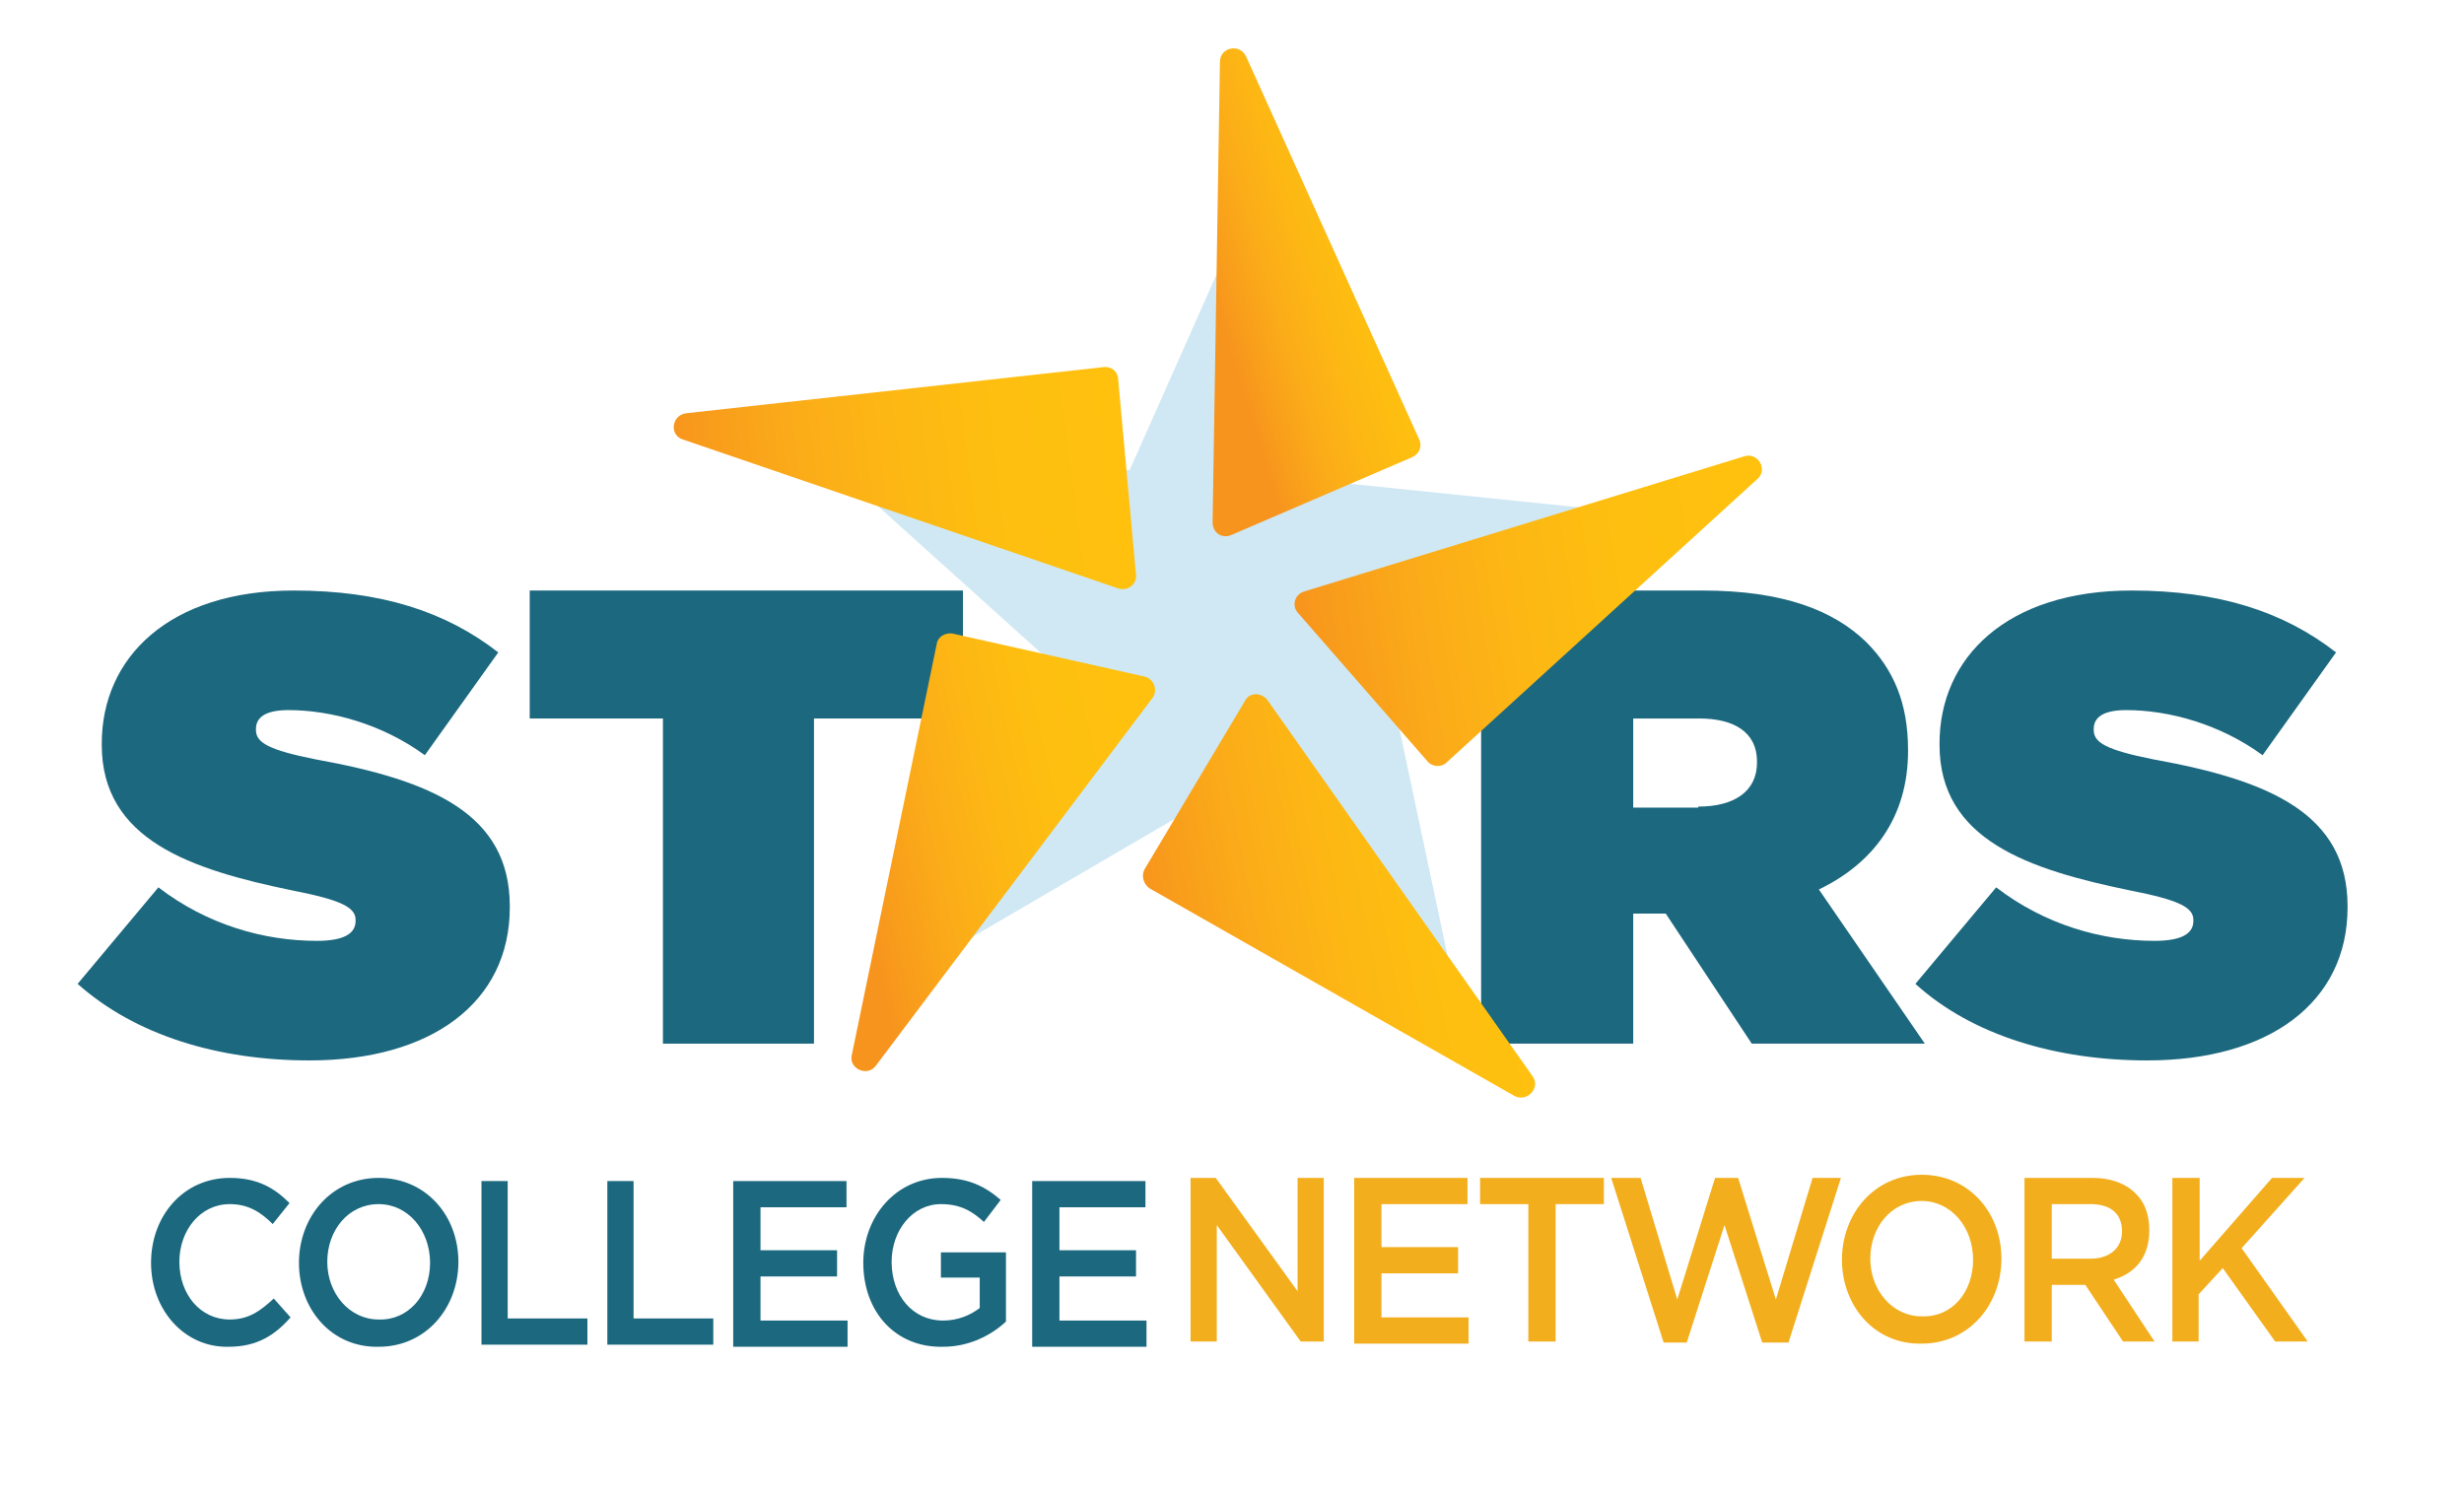
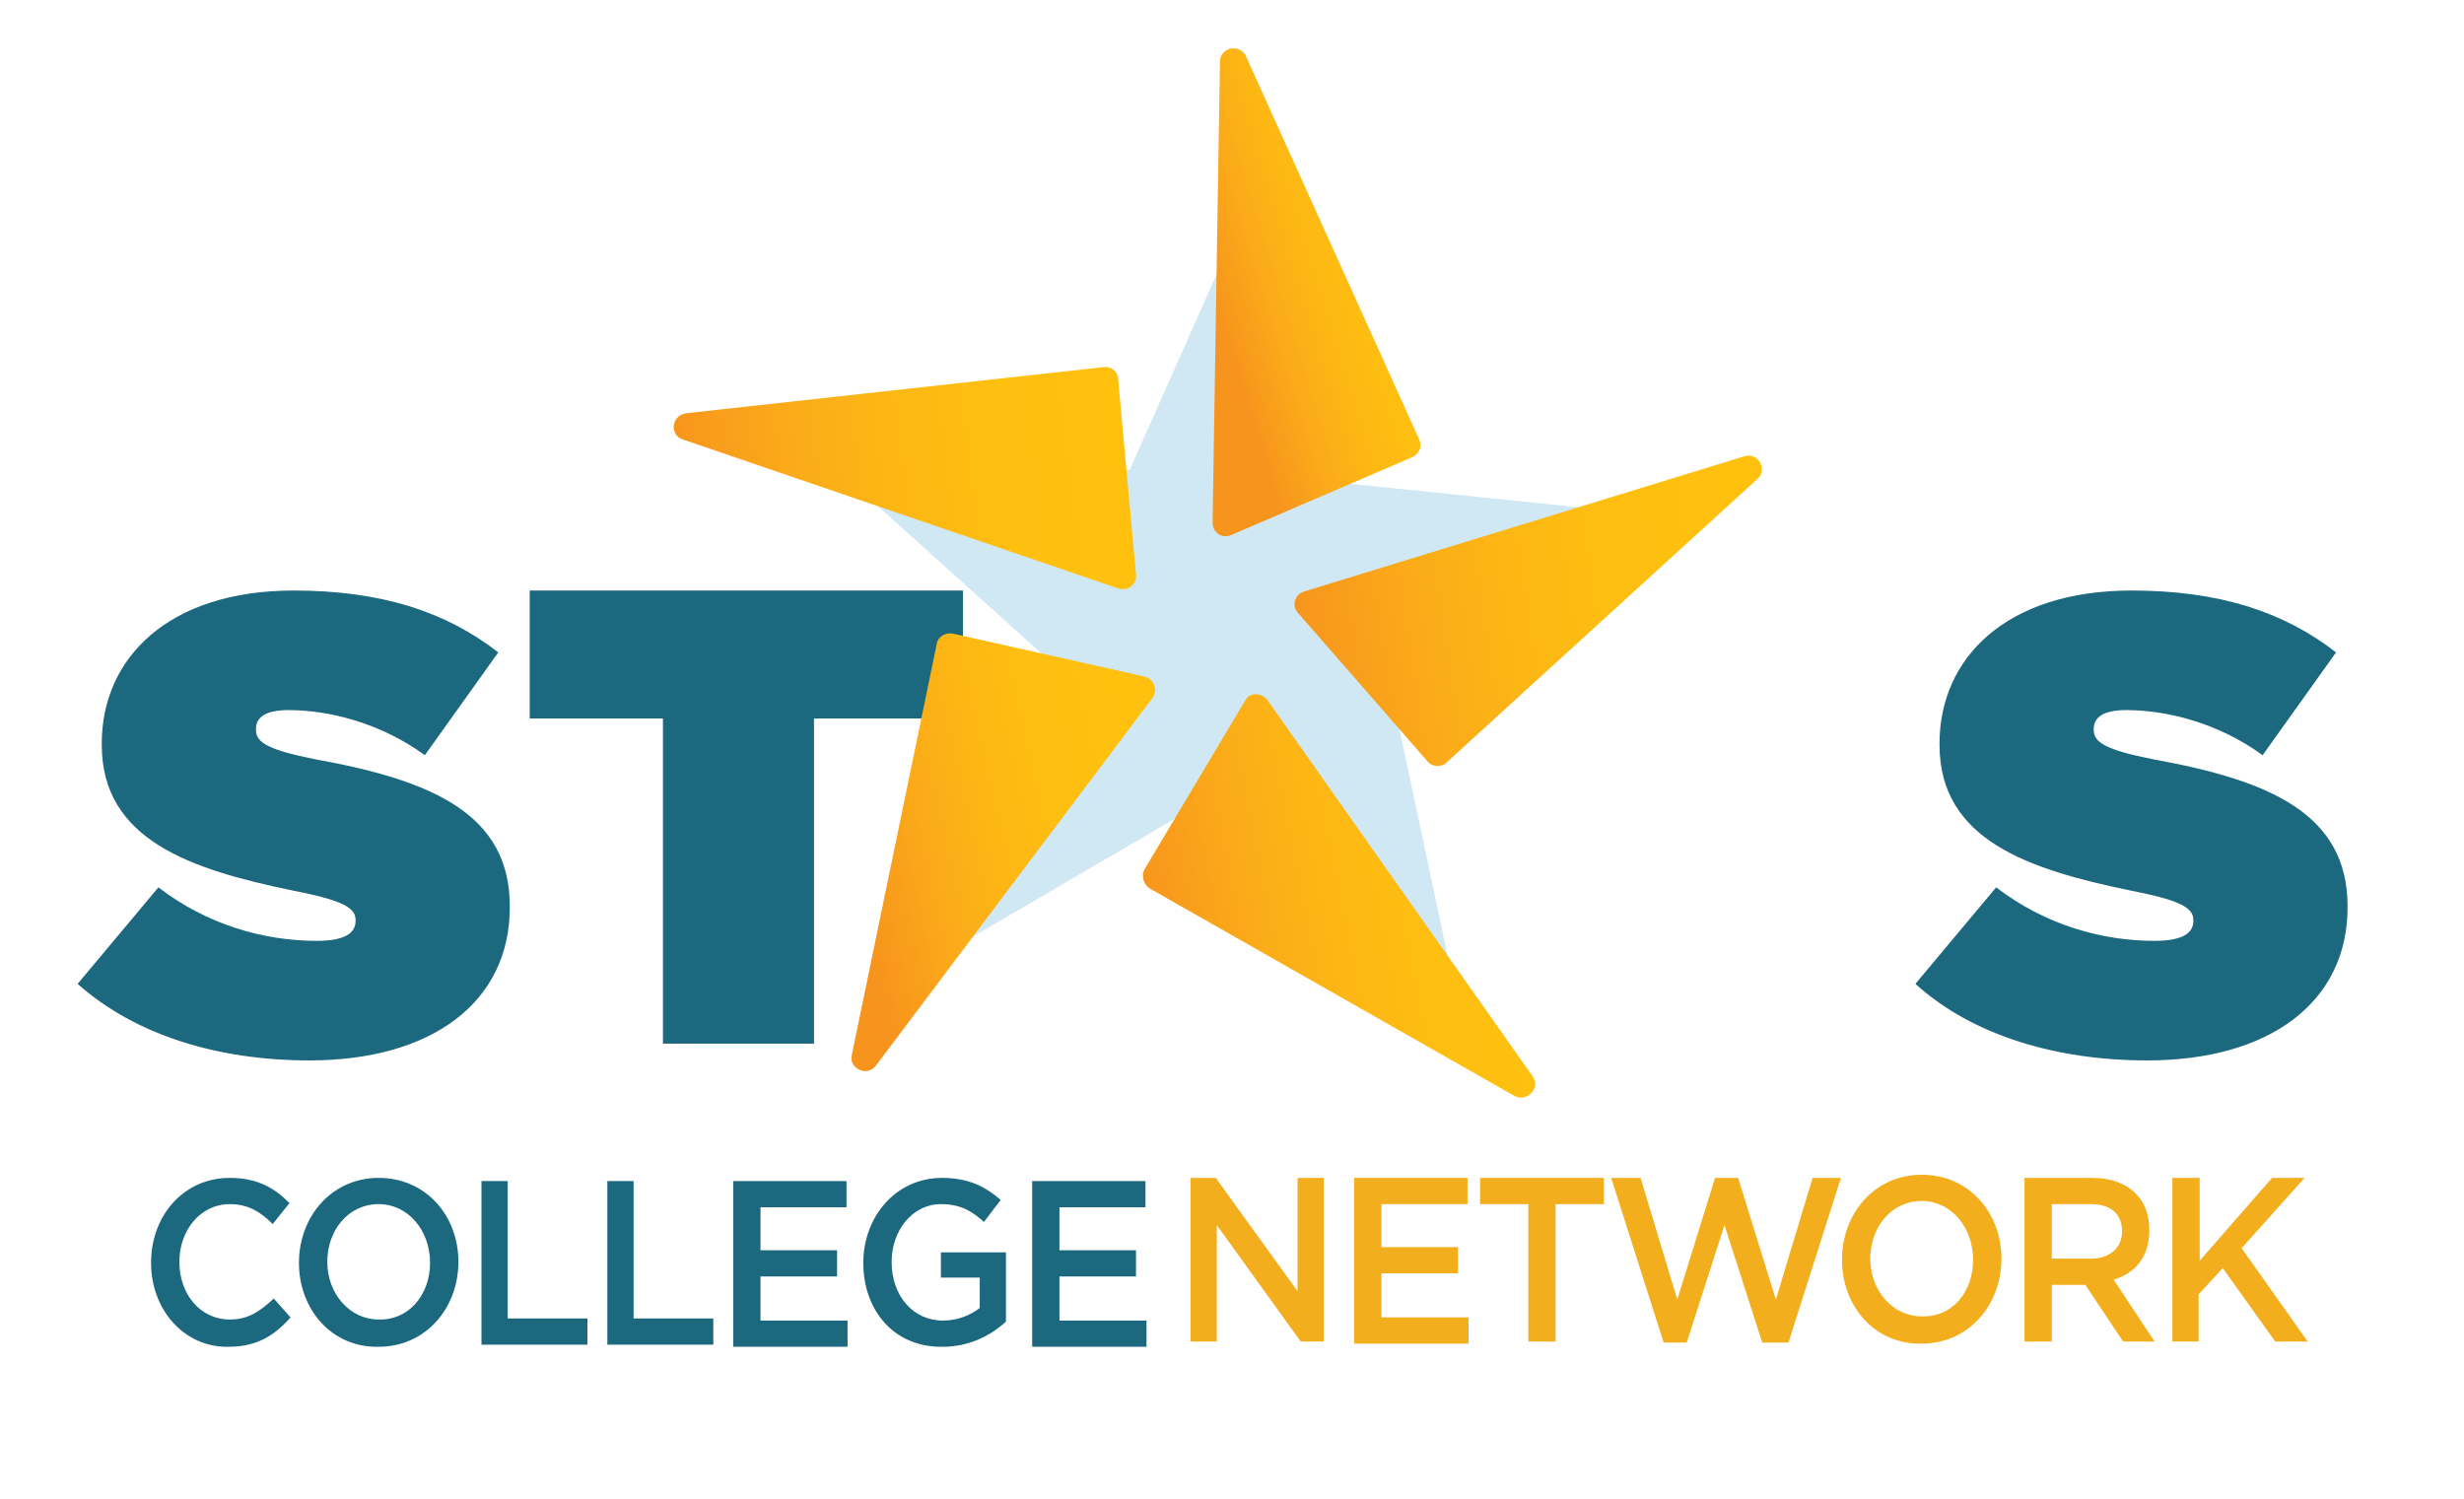
<svg xmlns="http://www.w3.org/2000/svg" version="1.1" id="Layer_1" x="0px" y="0px" viewBox="0 0 234.9 142.9" style="enable-background:new 0 0 234.9 142.9;" xml:space="preserve">
  <style type="text/css"> .st0{fill:#1C687F;} .st1{fill:#F2AE1D;} .st2{fill:none;stroke:#266786;stroke-miterlimit:10;} .st3{opacity:0.5;} .st4{fill:#D0E8F3;} .st5{opacity:0.6;} .st6{fill:url(#SVGID_1_);} .st7{fill:url(#SVGID_00000170249144452545250750000007813460682619895201_);} .st8{fill:url(#SVGID_00000104669080387172527110000017222206920542147464_);} .st9{fill:url(#SVGID_00000148663457679974962630000001816027046059238070_);} .st10{fill:url(#SVGID_00000028321084949111589470000013399732111084575668_);} </style>
  <g>
    <g>
      <image style="overflow:visible;" width="369" height="312" transform="matrix(0.24 0 0 0.24 25.66 61.615)"> </image>
    </g>
    <g>
      <image style="overflow:visible;" width="423" height="312" transform="matrix(0.24 0 0 0.24 -20.901 63.056)"> </image>
    </g>
    <g>
      <image style="overflow:visible;" width="419" height="312" transform="matrix(0.24 0 0 0.24 154.06 63.056)"> </image>
    </g>
    <g>
      <image style="overflow:visible;" width="383" height="312" transform="matrix(0.24 0 0 0.24 102.939 61.615)"> </image>
    </g>
    <g>
      <image style="overflow:visible;" width="386" height="312" transform="matrix(0.24 0 0 0.24 127.9 61.615)"> </image>
    </g>
-     <path class="st0" d="M141.2,56.3h21.1c7.7,0,12.5,1.9,15.6,4.9c2.6,2.6,4,5.8,4,10.3v0.1c0,6.3-3.3,10.7-8.5,13.2l10.1,14.7h-16.5 l-8.2-12.4h-3.1v12.4h-14.5V56.3z M161.9,76.9c3.5,0,5.6-1.5,5.6-4.2v-0.1c0-2.8-2.2-4.1-5.5-4.1h-6.3v8.5H161.9z" />
    <path class="st0" d="M182.6,93.8l7.7-9.2c4.7,3.6,10.1,5.1,15.1,5.1c2.6,0,3.7-0.7,3.7-1.9v-0.1c0-1.2-1.4-1.9-6-2.8 c-9.7-2-18.2-4.8-18.2-13.9v-0.1c0-8.2,6.4-14.6,18.3-14.6c8.3,0,14.5,2,19.5,5.9l-7,9.8c-4.1-3-9-4.3-13-4.3 c-2.2,0-3.1,0.7-3.1,1.8v0.1c0,1.2,1.2,1.9,5.7,2.8c11.1,2,18.5,5.2,18.5,14v0.1c0,9.1-7.5,14.6-19.1,14.6 C196,101.1,188,98.7,182.6,93.8z" />
    <path class="st0" d="M63.2,68.5H50.5V56.3h41.3v12.2H77.6v31H63.2V68.5z" />
    <path class="st0" d="M7.4,93.8l7.7-9.2c4.7,3.6,10.1,5.1,15.1,5.1c2.6,0,3.7-0.7,3.7-1.9v-0.1c0-1.2-1.4-1.9-6-2.8 c-9.7-2-18.2-4.8-18.2-13.9v-0.1c0-8.2,6.4-14.6,18.3-14.6c8.3,0,14.5,2,19.5,5.9l-7,9.8c-4.1-3-9-4.3-13-4.3 c-2.2,0-3.1,0.7-3.1,1.8v0.1c0,1.2,1.2,1.9,5.7,2.8c11.1,2,18.5,5.2,18.5,14v0.1c0,9.1-7.5,14.6-19.1,14.6 C20.8,101.1,12.9,98.7,7.4,93.8z" />
    <g>
      <path class="st0" d="M14.4,120.4L14.4,120.4c0-4.5,3.1-8.1,7.5-8.1c2.7,0,4.3,1,5.7,2.4l-1.6,2c-1.2-1.2-2.4-1.9-4.1-1.9 c-2.8,0-4.8,2.5-4.8,5.5v0c0,3.1,2,5.5,4.8,5.5c1.8,0,2.9-0.8,4.2-2l1.6,1.8c-1.5,1.7-3.2,2.8-5.9,2.8 C17.6,128.5,14.4,124.9,14.4,120.4z" />
      <path class="st0" d="M28.5,120.4L28.5,120.4c0-4.4,3.1-8.1,7.6-8.1s7.6,3.6,7.6,8v0c0,4.4-3.1,8.1-7.6,8.1 C31.6,128.5,28.5,124.8,28.5,120.4z M41,120.4L41,120.4c0-3.1-2.1-5.6-4.9-5.6c-2.9,0-4.9,2.5-4.9,5.5v0c0,3,2.1,5.5,4.9,5.5 C38.9,125.9,41,123.5,41,120.4z" />
      <path class="st0" d="M45.9,112.6h2.5v13.1h7.6v2.5H45.9V112.6z" />
      <path class="st0" d="M57.9,112.6h2.5v13.1h7.6v2.5H57.9V112.6z" />
      <path class="st0" d="M69.9,112.6h10.8v2.5h-8.2v4.1h7.3v2.5h-7.3v4.2h8.3v2.5H69.9V112.6z" />
      <path class="st0" d="M82.3,120.4L82.3,120.4c0-4.4,3.1-8.1,7.5-8.1c2.5,0,4.1,0.8,5.6,2.1l-1.6,2.1c-1.1-1-2.2-1.7-4.1-1.7 c-2.7,0-4.7,2.5-4.7,5.5v0c0,3.2,2,5.6,4.9,5.6c1.4,0,2.6-0.5,3.5-1.2v-2.9h-3.7v-2.4h6.2v6.6c-1.4,1.3-3.5,2.4-6,2.4 C85.3,128.5,82.3,125,82.3,120.4z" />
      <path class="st0" d="M98.4,112.6h10.8v2.5h-8.2v4.1h7.3v2.5h-7.3v4.2h8.3v2.5H98.4V112.6z" />
    </g>
    <g>
      <path class="st1" d="M113.5,112.3h2.4l7.8,10.8v-10.8h2.5v15.6H124l-8-11.1v11.1h-2.5V112.3z" />
      <path class="st1" d="M129.1,112.3h10.8v2.5h-8.2v4.1h7.3v2.5h-7.3v4.2h8.3v2.5h-10.9V112.3z" />
      <path class="st1" d="M145.7,114.8h-4.6v-2.5h11.8v2.5h-4.6v13.1h-2.6V114.8z" />
      <path class="st1" d="M153.6,112.3h2.8l3.5,11.6l3.6-11.6h2.2l3.6,11.6l3.5-11.6h2.7l-5,15.7H168l-3.6-11.2l-3.6,11.2h-2.2 L153.6,112.3z" />
      <path class="st1" d="M175.6,120.1L175.6,120.1c0-4.4,3.1-8.1,7.6-8.1c4.5,0,7.6,3.6,7.6,8v0c0,4.4-3.1,8.1-7.6,8.1 C178.7,128.2,175.6,124.5,175.6,120.1z M188.1,120.1L188.1,120.1c0-3.1-2.1-5.6-4.9-5.6c-2.9,0-4.9,2.5-4.9,5.5v0 c0,3,2.1,5.5,4.9,5.5C186.1,125.6,188.1,123.2,188.1,120.1z" />
      <path class="st1" d="M193,112.3h6.5c1.8,0,3.3,0.6,4.2,1.6c0.8,0.8,1.2,2,1.2,3.4v0c0,2.6-1.4,4.1-3.4,4.7l3.9,5.9h-3l-3.6-5.4 h-3.2v5.4H193V112.3z M199.3,120c1.8,0,3-1,3-2.6v0c0-1.7-1.1-2.6-3-2.6h-3.7v5.2H199.3z" />
      <path class="st1" d="M207.2,112.3h2.5v7.9l6.9-7.9h3.1l-6,6.7l6.3,8.9h-3.1l-5-7l-2.3,2.5v4.5h-2.5V112.3z" />
    </g>
-     <path class="st2" d="M138.6,47.8" />
-     <path class="st2" d="M84.2,47.8" />
    <g class="st3">
      <image style="overflow:visible;" width="324" height="338" transform="matrix(0.24 0 0 0.24 49.9 23.215)"> </image>
    </g>
    <g class="st3">
      <image style="overflow:visible;" width="319" height="324" transform="matrix(0.24 0 0 0.24 105.34 57.535)"> </image>
    </g>
    <g class="st3">
      <image style="overflow:visible;" width="369" height="362" transform="matrix(0.24 0 0 0.24 105.82 20.816)"> </image>
    </g>
    <g>
      <polygon class="st4" points="155.7,48.9 132.5,65.2 138.4,93 115.7,75.9 91.2,90.2 100.4,63.3 79.3,44.3 107.7,44.8 119.2,18.9 127.5,46 " />
      <g class="st5">
        <image style="overflow:visible;" width="360" height="422" transform="matrix(0.24 0 0 0.24 78.219 -11.585)"> </image>
      </g>
      <g class="st5">
        <image style="overflow:visible;" width="412" height="365" transform="matrix(0.24 0 0 0.24 45.58 6.655)"> </image>
      </g>
      <g class="st5">
        <image style="overflow:visible;" width="383" height="403" transform="matrix(0.24 0 0 0.24 57.099 26.816)"> </image>
      </g>
      <g class="st5">
        <image style="overflow:visible;" width="393" height="407" transform="matrix(0.24 0 0 0.24 76.779 27.776)"> </image>
      </g>
      <g class="st5">
        <image style="overflow:visible;" width="428" height="377" transform="matrix(0.24 0 0 0.24 83.98 12.655)"> </image>
      </g>
      <g>
        <linearGradient id="SVGID_1_" gradientUnits="userSpaceOnUse" x1="124.067" y1="62.537" x2="168.068" y2="55.65">
          <stop offset="0" style="stop-color:#F7941D" />
          <stop offset="6.076914e-02" style="stop-color:#F89A1C" />
          <stop offset="0.262" style="stop-color:#FBAB19" />
          <stop offset="0.476" style="stop-color:#FDB714" />
          <stop offset="0.709" style="stop-color:#FEBF10" />
          <stop offset="1" style="stop-color:#FFC10E" />
        </linearGradient>
        <path class="st6" d="M124.3,56.4l42-12.9c1.3-0.4,2.3,1.3,1.2,2.2l-29.6,27c-0.5,0.5-1.4,0.4-1.8-0.1l-12.3-14.1 C123.1,57.8,123.4,56.7,124.3,56.4z" />
        <linearGradient id="SVGID_00000059295209643508245360000007254446080904808836_" gradientUnits="userSpaceOnUse" x1="115.706" y1="28.369" x2="134.596" y2="22.573">
          <stop offset="0" style="stop-color:#F7941D" />
          <stop offset="6.076914e-02" style="stop-color:#F89A1C" />
          <stop offset="0.262" style="stop-color:#FBAB19" />
          <stop offset="0.476" style="stop-color:#FDB714" />
          <stop offset="0.709" style="stop-color:#FEBF10" />
          <stop offset="1" style="stop-color:#FFC10E" />
        </linearGradient>
        <path style="fill:url(#SVGID_00000059295209643508245360000007254446080904808836_);" d="M115.6,49.8l0.7-43.9 c0-1.4,1.9-1.8,2.5-0.5l16.5,36.5c0.3,0.7,0,1.4-0.7,1.7L117.4,51C116.5,51.4,115.6,50.8,115.6,49.8z" />
        <linearGradient id="SVGID_00000056417687350927236520000002184901622645448124_" gradientUnits="userSpaceOnUse" x1="64.86" y1="50.532" x2="108.616" y2="44.957">
          <stop offset="0" style="stop-color:#F7941D" />
          <stop offset="6.076914e-02" style="stop-color:#F89A1C" />
          <stop offset="0.262" style="stop-color:#FBAB19" />
          <stop offset="0.476" style="stop-color:#FDB714" />
          <stop offset="0.709" style="stop-color:#FEBF10" />
          <stop offset="1" style="stop-color:#FFC10E" />
        </linearGradient>
        <path style="fill:url(#SVGID_00000056417687350927236520000002184901622645448124_);" d="M106.6,56.1L65.1,41.9 c-1.3-0.4-1.1-2.3,0.3-2.5l39.8-4.4c0.7-0.1,1.4,0.4,1.4,1.2l1.7,18.6C108.4,55.7,107.5,56.4,106.6,56.1z" />
        <linearGradient id="SVGID_00000095320405295455141040000006600382760487861383_" gradientUnits="userSpaceOnUse" x1="81.446" y1="82.423" x2="109.66" y2="76.054">
          <stop offset="0" style="stop-color:#F7941D" />
          <stop offset="6.076914e-02" style="stop-color:#F89A1C" />
          <stop offset="0.262" style="stop-color:#FBAB19" />
          <stop offset="0.476" style="stop-color:#FDB714" />
          <stop offset="0.709" style="stop-color:#FEBF10" />
          <stop offset="1" style="stop-color:#FFC10E" />
        </linearGradient>
        <path style="fill:url(#SVGID_00000095320405295455141040000006600382760487861383_);" d="M109.9,66.5l-26.4,35.1 c-0.8,1.1-2.6,0.3-2.3-1l8.1-39.2c0.1-0.7,0.8-1.1,1.5-1l18.3,4.1C110,64.7,110.4,65.8,109.9,66.5z" />
        <linearGradient id="SVGID_00000091737716356479625460000002056172856800395438_" gradientUnits="userSpaceOnUse" x1="109.772" y1="89.946" x2="146.438" y2="82.587">
          <stop offset="0" style="stop-color:#F7941D" />
          <stop offset="6.076914e-02" style="stop-color:#F89A1C" />
          <stop offset="0.262" style="stop-color:#FBAB19" />
          <stop offset="0.476" style="stop-color:#FDB714" />
          <stop offset="0.709" style="stop-color:#FEBF10" />
          <stop offset="1" style="stop-color:#FFC10E" />
        </linearGradient>
        <path style="fill:url(#SVGID_00000091737716356479625460000002056172856800395438_);" d="M120.8,66.7l25.3,35.9 c0.8,1.1-0.5,2.5-1.7,1.9l-34.8-19.8c-0.6-0.4-0.8-1.2-0.5-1.8l9.6-16.1C119.1,66,120.2,66,120.8,66.7z" />
      </g>
    </g>
  </g>
</svg>